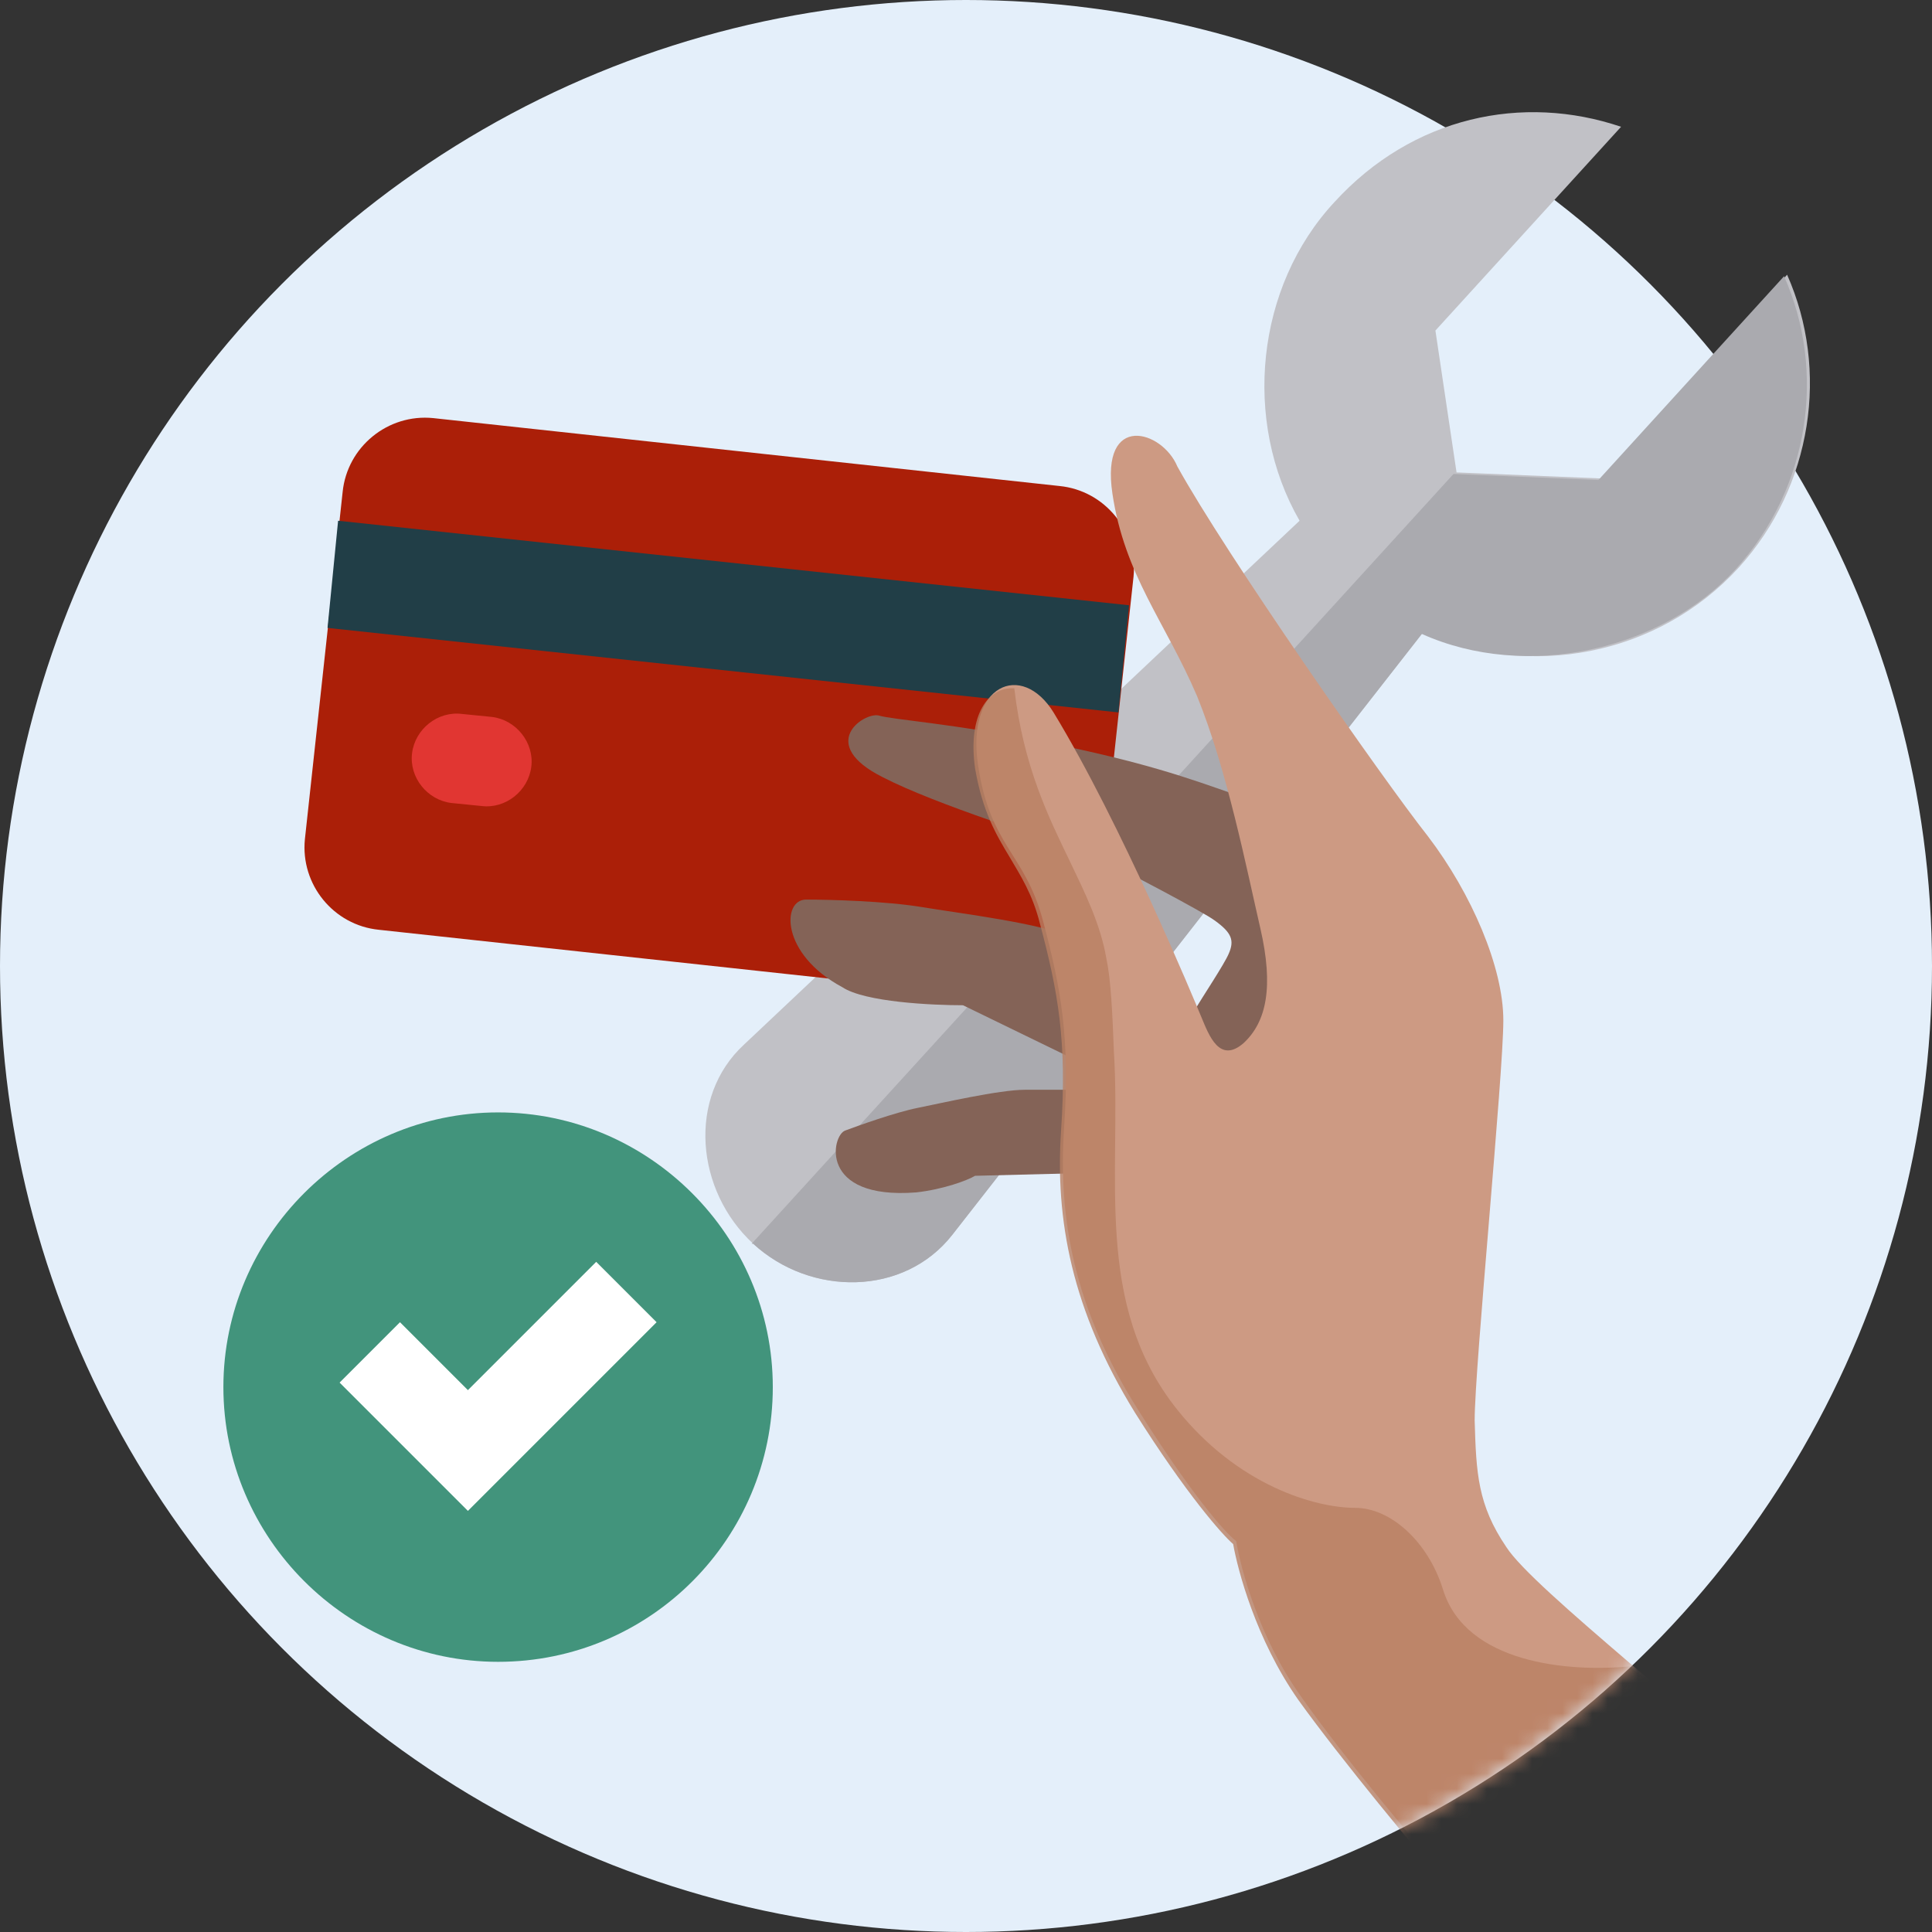
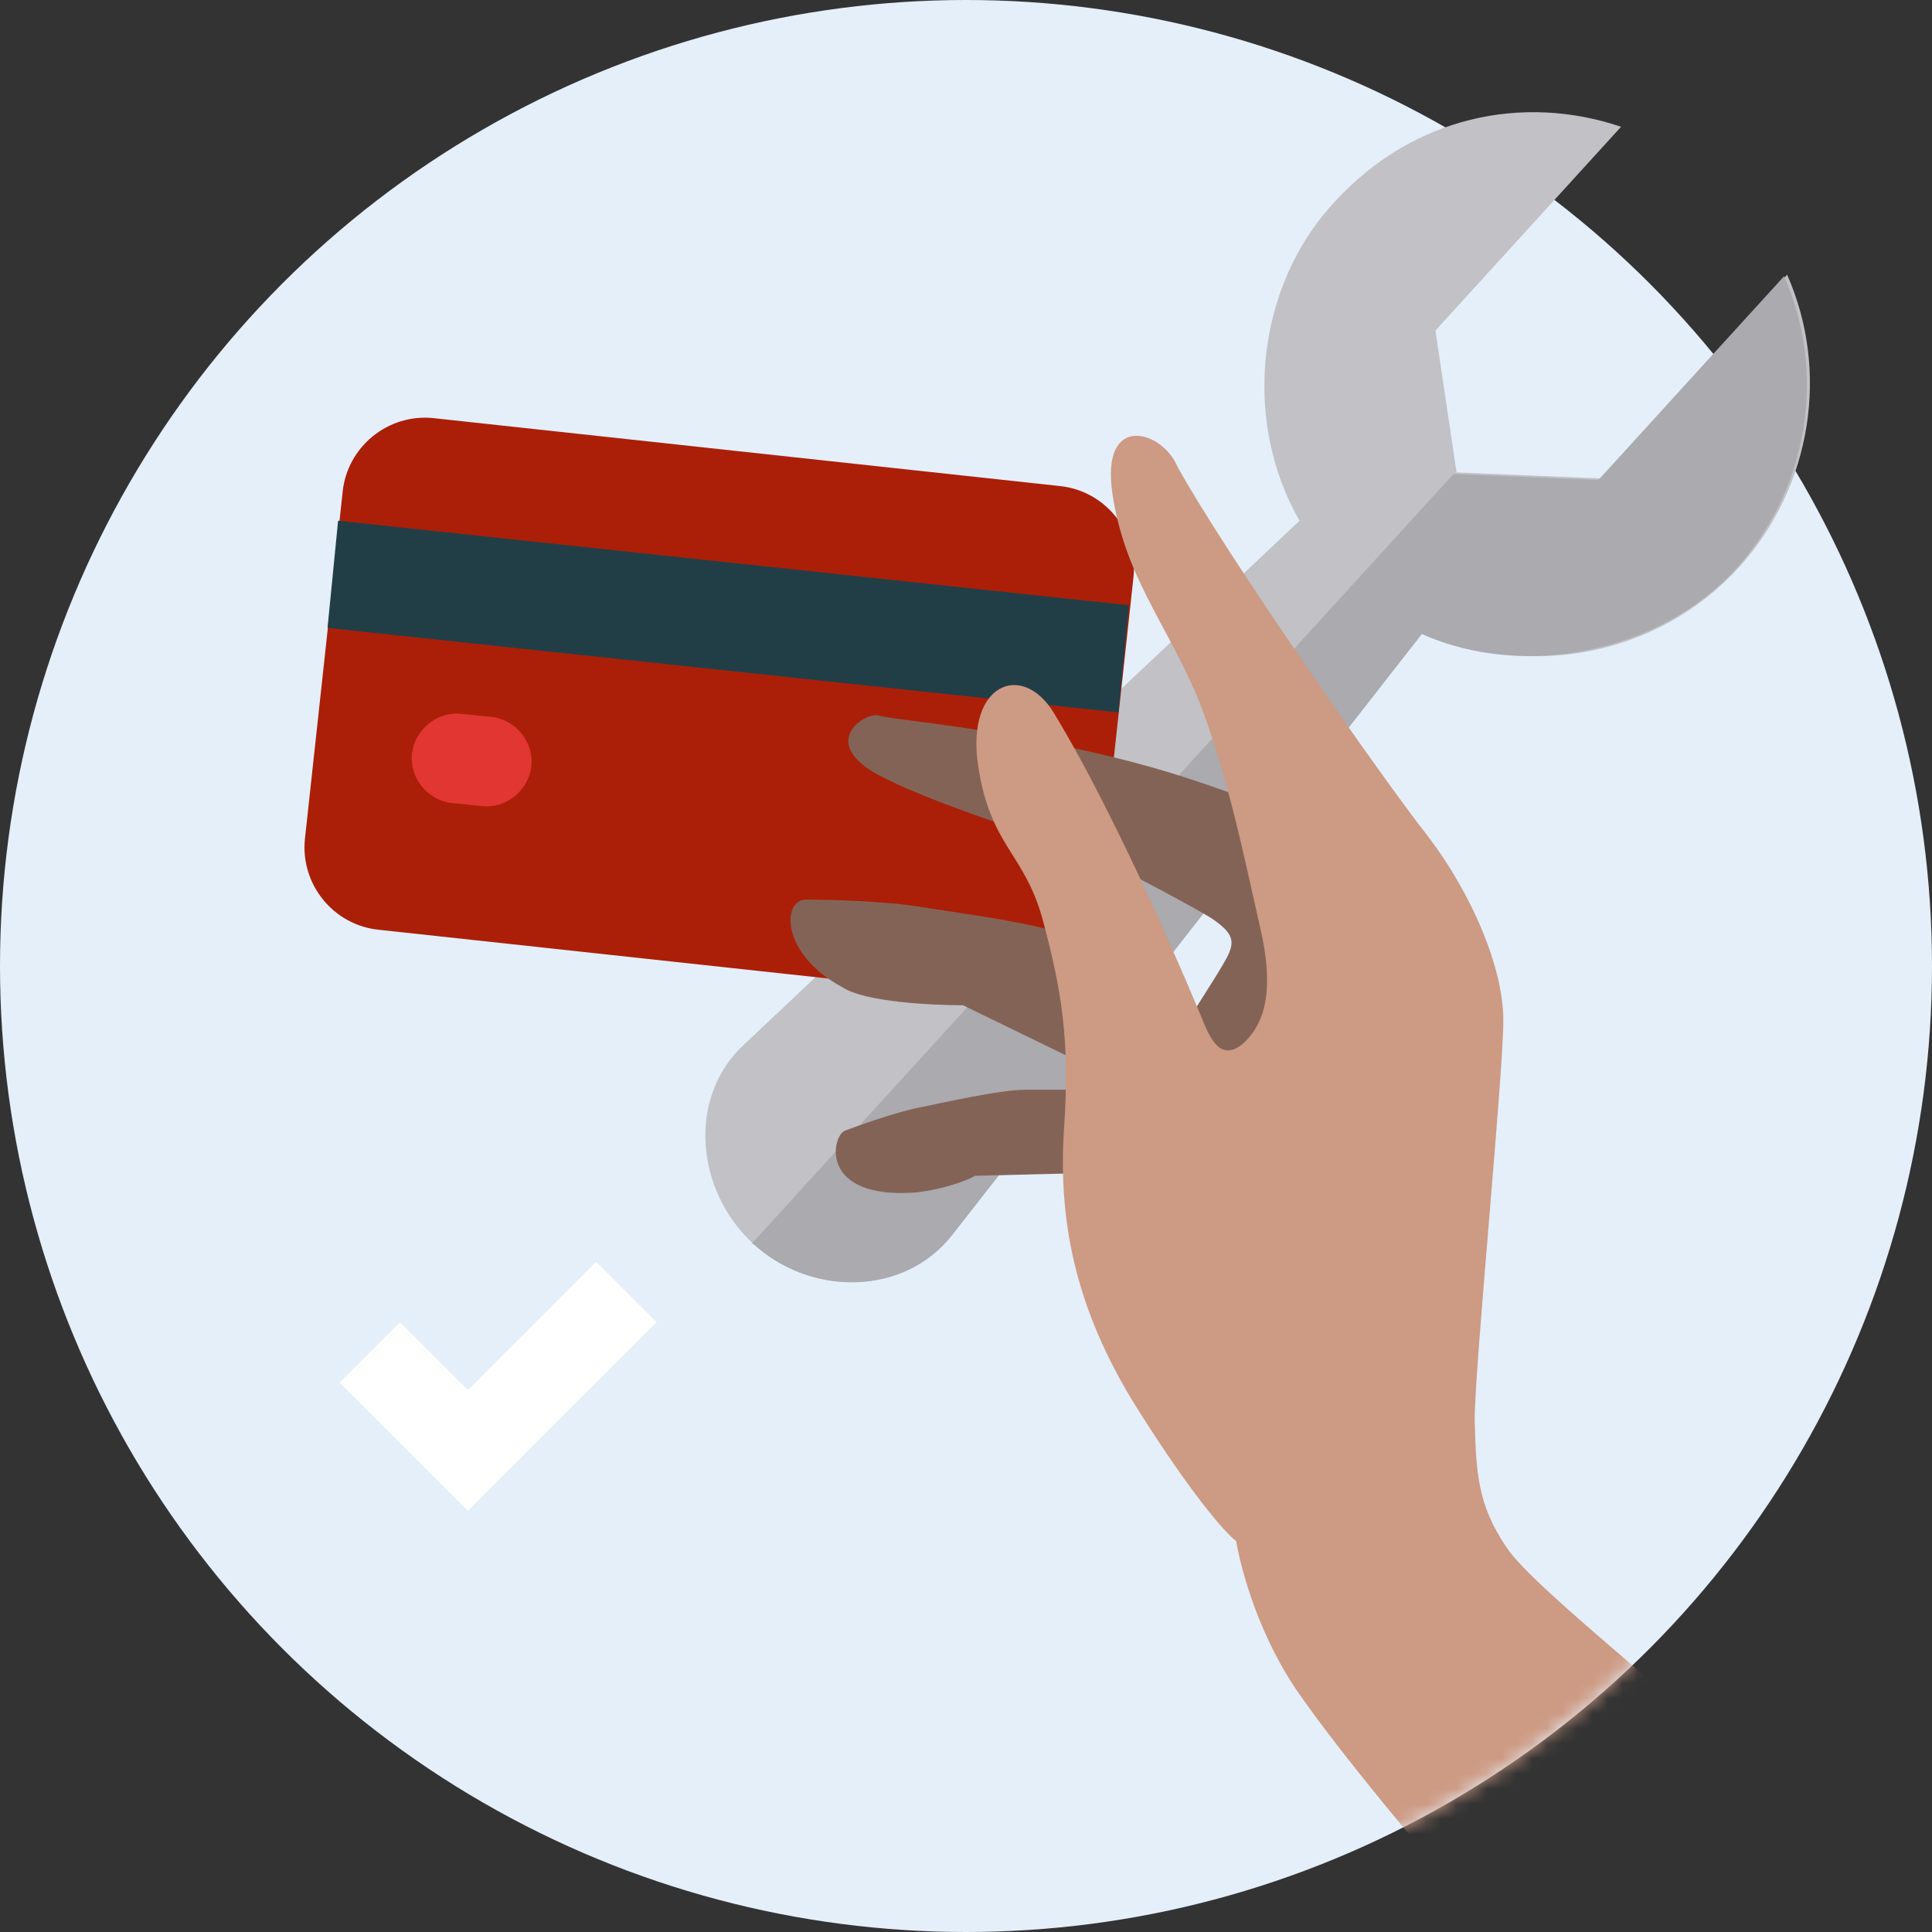
<svg xmlns="http://www.w3.org/2000/svg" id="Layer_1" width="128" height="128" version="1.1" viewBox="0 0 128 128">
  <rect x="0" y="0" width="128" height="128" fill="#333333" stroke="none" />
  <defs>
    <style>
      .st0 {
        fill: #846357;
      }

      .st1 {
        fill: #b98063;
        isolation: isolate;
        opacity: .8;
      }

      .st2 {
        fill: #e13632;
      }

      .st3 {
        fill: #213e47;
      }

      .st4, .st5 {
        fill: #fff;
      }

      .st6 {
        mask: url(#mask);
      }

      .st5, .st7, .st8 {
        fill-rule: evenodd;
      }

      .st9 {
        fill: #cd9a83;
      }

      .st10 {
        fill: #e4effa;
      }

      .st11 {
        fill: #42947c;
      }

      .st7 {
        fill: #c1c1c6;
      }

      .st12 {
        fill: #ab1f08;
      }

      .st8 {
        fill: #aaaaaf;
      }
    </style>
    <mask id="mask" x="0" y="0" width="128" height="128" maskUnits="userSpaceOnUse">
      <g id="mask-2">
        <circle id="path-1" class="st4" cx="64" cy="64" r="64" />
      </g>
    </mask>
  </defs>
  <circle id="Oval" class="st10" cx="64" cy="64" r="64" />
  <g>
-     <path class="st7" d="M94.2,42l-31.1,39.8c-3.2,4.1-9.4,4.1-13.2.6s-4.4-9.7-.6-13.2l36.8-34.7c-3.8-6.6-2.9-15.5,2.3-21.1,5.2-5.7,12.5-7.2,19-5l-8.2,9-4.1,4.5.7,4.7.7,4.7,4.8.2,4.8.2,4.1-4.5,8.2-9c2.8,6.3,1.7,14-3.2,19.4-5.4,5.9-13.9,7.4-20.8,4.3h0Z" />
+     <path class="st7" d="M94.2,42l-31.1,39.8c-3.2,4.1-9.4,4.1-13.2.6s-4.4-9.7-.6-13.2l36.8-34.7c-3.8-6.6-2.9-15.5,2.3-21.1,5.2-5.7,12.5-7.2,19-5l-8.2,9-4.1,4.5.7,4.7.7,4.7,4.8.2,4.8.2,4.1-4.5,8.2-9c2.8,6.3,1.7,14-3.2,19.4-5.4,5.9-13.9,7.4-20.8,4.3h0" />
    <path class="st8" d="M49.8,82.4l46.5-51,4.8.2,4.8.2,4.1-4.5,8.2-9c2.8,6.3,1.7,14-3.2,19.4s-13.9,7.4-20.8,4.3l-31.1,39.8c-3.2,4.1-9.4,4.1-13.2.6Z" />
  </g>
  <g id="Clipped">
    <g class="st6">
      <g id="Group">
        <g>
          <path id="Path" class="st12" d="M70.2,32.2l-41.5-4.5c-3-.3-5.7,1.9-6,4.9l-2.5,23c-.3,3,1.9,5.7,4.9,6l41.5,4.5c3,.3,5.7-1.9,6-4.9l2.5-23c.3-3-1.9-5.7-4.9-6Z" />
          <polygon id="Path1" data-name="Path" class="st3" points="74.8 40.1 22.4 34.5 21.7 41.6 74.1 47.2 74.8 40.1" />
          <path id="Path2" data-name="Path" class="st2" d="M32.6,47.5l-2-.2c-1.6-.2-3.1,1-3.3,2.6-.2,1.6,1,3.1,2.6,3.3l2,.2c1.6.2,3.1-1,3.3-2.6.2-1.6-1-3.1-2.6-3.3Z" />
          <path id="Path3" data-name="Path" class="st0" d="M82,52.7c-3.4-1.2-6.2-2.2-12.6-3.5-6.4-1.3-10.2-1.5-11.2-1.8-1-.2-4.1,1.9.3,4.1,3.5,1.8,10.8,4.1,13.9,5.1,2.3,1.2,7.3,3.8,8.1,4.4,1.1.8,1.3,1.3.9,2.2-.3.7-1.7,2.8-2.3,3.8-2.2-1.3-6.9-4.1-8.2-4.9-1.7-.9-7.4-1.6-9.8-2-2.4-.4-6.1-.5-7.7-.5-1.6,0-1.7,3.6,2.4,5.8,1.5,1,6,1.2,8,1.2l7.4,3.6v2c-.5,0-1.9,0-3.3,0-1.7,0-5.6.9-7.1,1.2-1.5.3-4,1.2-4.8,1.5-.9.3-1.8,4.6,4.7,4.1,1.8-.2,3.4-.8,3.9-1.1l7.9-.2,17.8-4.9-.9-13-7.5-7.3Z" />
          <path id="Path4" data-name="Path" class="st9" d="M120.3,121.1c-7.2-7-18.7-15.8-20.5-18.6-1.9-2.8-2-4.9-2.1-8.4,0-3.5,1.9-22.9,1.9-26.5,0-3.5-2.1-8.4-5-12.2-3-3.8-13.4-18.7-16.6-24.5-1-2.4-5.1-3.6-4.3,1.8.8,5.4,3.5,8.5,5.6,13.4,2,4.9,3.3,11.5,4.2,15.4.9,3.9.4,6.2-1.1,7.6-1.6,1.4-2.3-.5-2.8-1.7-.5-1.2-5.3-12.8-9.8-20.2-2.1-3.4-5.8-1.9-5,3.5.8,5.4,3.1,5.8,4.3,10.3,1.2,4.5,1.8,7.8,1.4,13.7-.4,5.9.6,11.9,4.9,18.7,3.4,5.4,5.7,8.1,6.5,8.7.3,1.8,1.5,6.4,4.3,10.3,2.8,4,8,10.2,10.3,12.8,7.1,0,16.5.3,23.9-4.2Z" />
-           <path id="Path5" data-name="Path" class="st1" d="M108.9,111.1c3.8,3.2,8,6.8,11.3,10.1-6.8,4.1-15.2,4.2-22,4.2-.7,0-1.3,0-1.9,0-2.3-2.6-7.5-8.9-10.3-12.8-2.8-4-4-8.6-4.3-10.3-.7-.6-3.1-3.3-6.5-8.7-4.2-6.8-5.3-12.8-4.9-18.7.4-5.9-.2-9.2-1.4-13.7-.5-2-1.3-3.2-2-4.4-.9-1.5-1.8-3-2.3-5.9-.5-3.6.9-5.4,2.6-5.3.6,5.2,2.3,8.6,3.7,11.5,1,2.1,2,4.1,2.4,6.4.3,1.4.4,3.6.5,6.2.5,8.1-1.4,16.7,4.2,23.7,4,5,9.1,6.5,11.8,6.5,2.3,0,4.8,2.2,5.8,5.4,1.5,4.9,8.3,5.5,12.4,5.1.3.3.7.6,1,.8Z" />
-           <path id="Path6" data-name="Path" class="st11" d="M33,110.1c10.1,0,18.2-8.2,18.2-18.2s-8.2-18.2-18.2-18.2-18.2,8.2-18.2,18.2,8.2,18.2,18.2,18.2Z" />
          <polygon id="Path7" data-name="Path" class="st5" points="35 96.1 35 96.1 31 100.1 22.5 91.6 26.5 87.6 31 92.1 39.5 83.6 43.5 87.6 35 96.1" />
        </g>
      </g>
    </g>
  </g>
</svg>